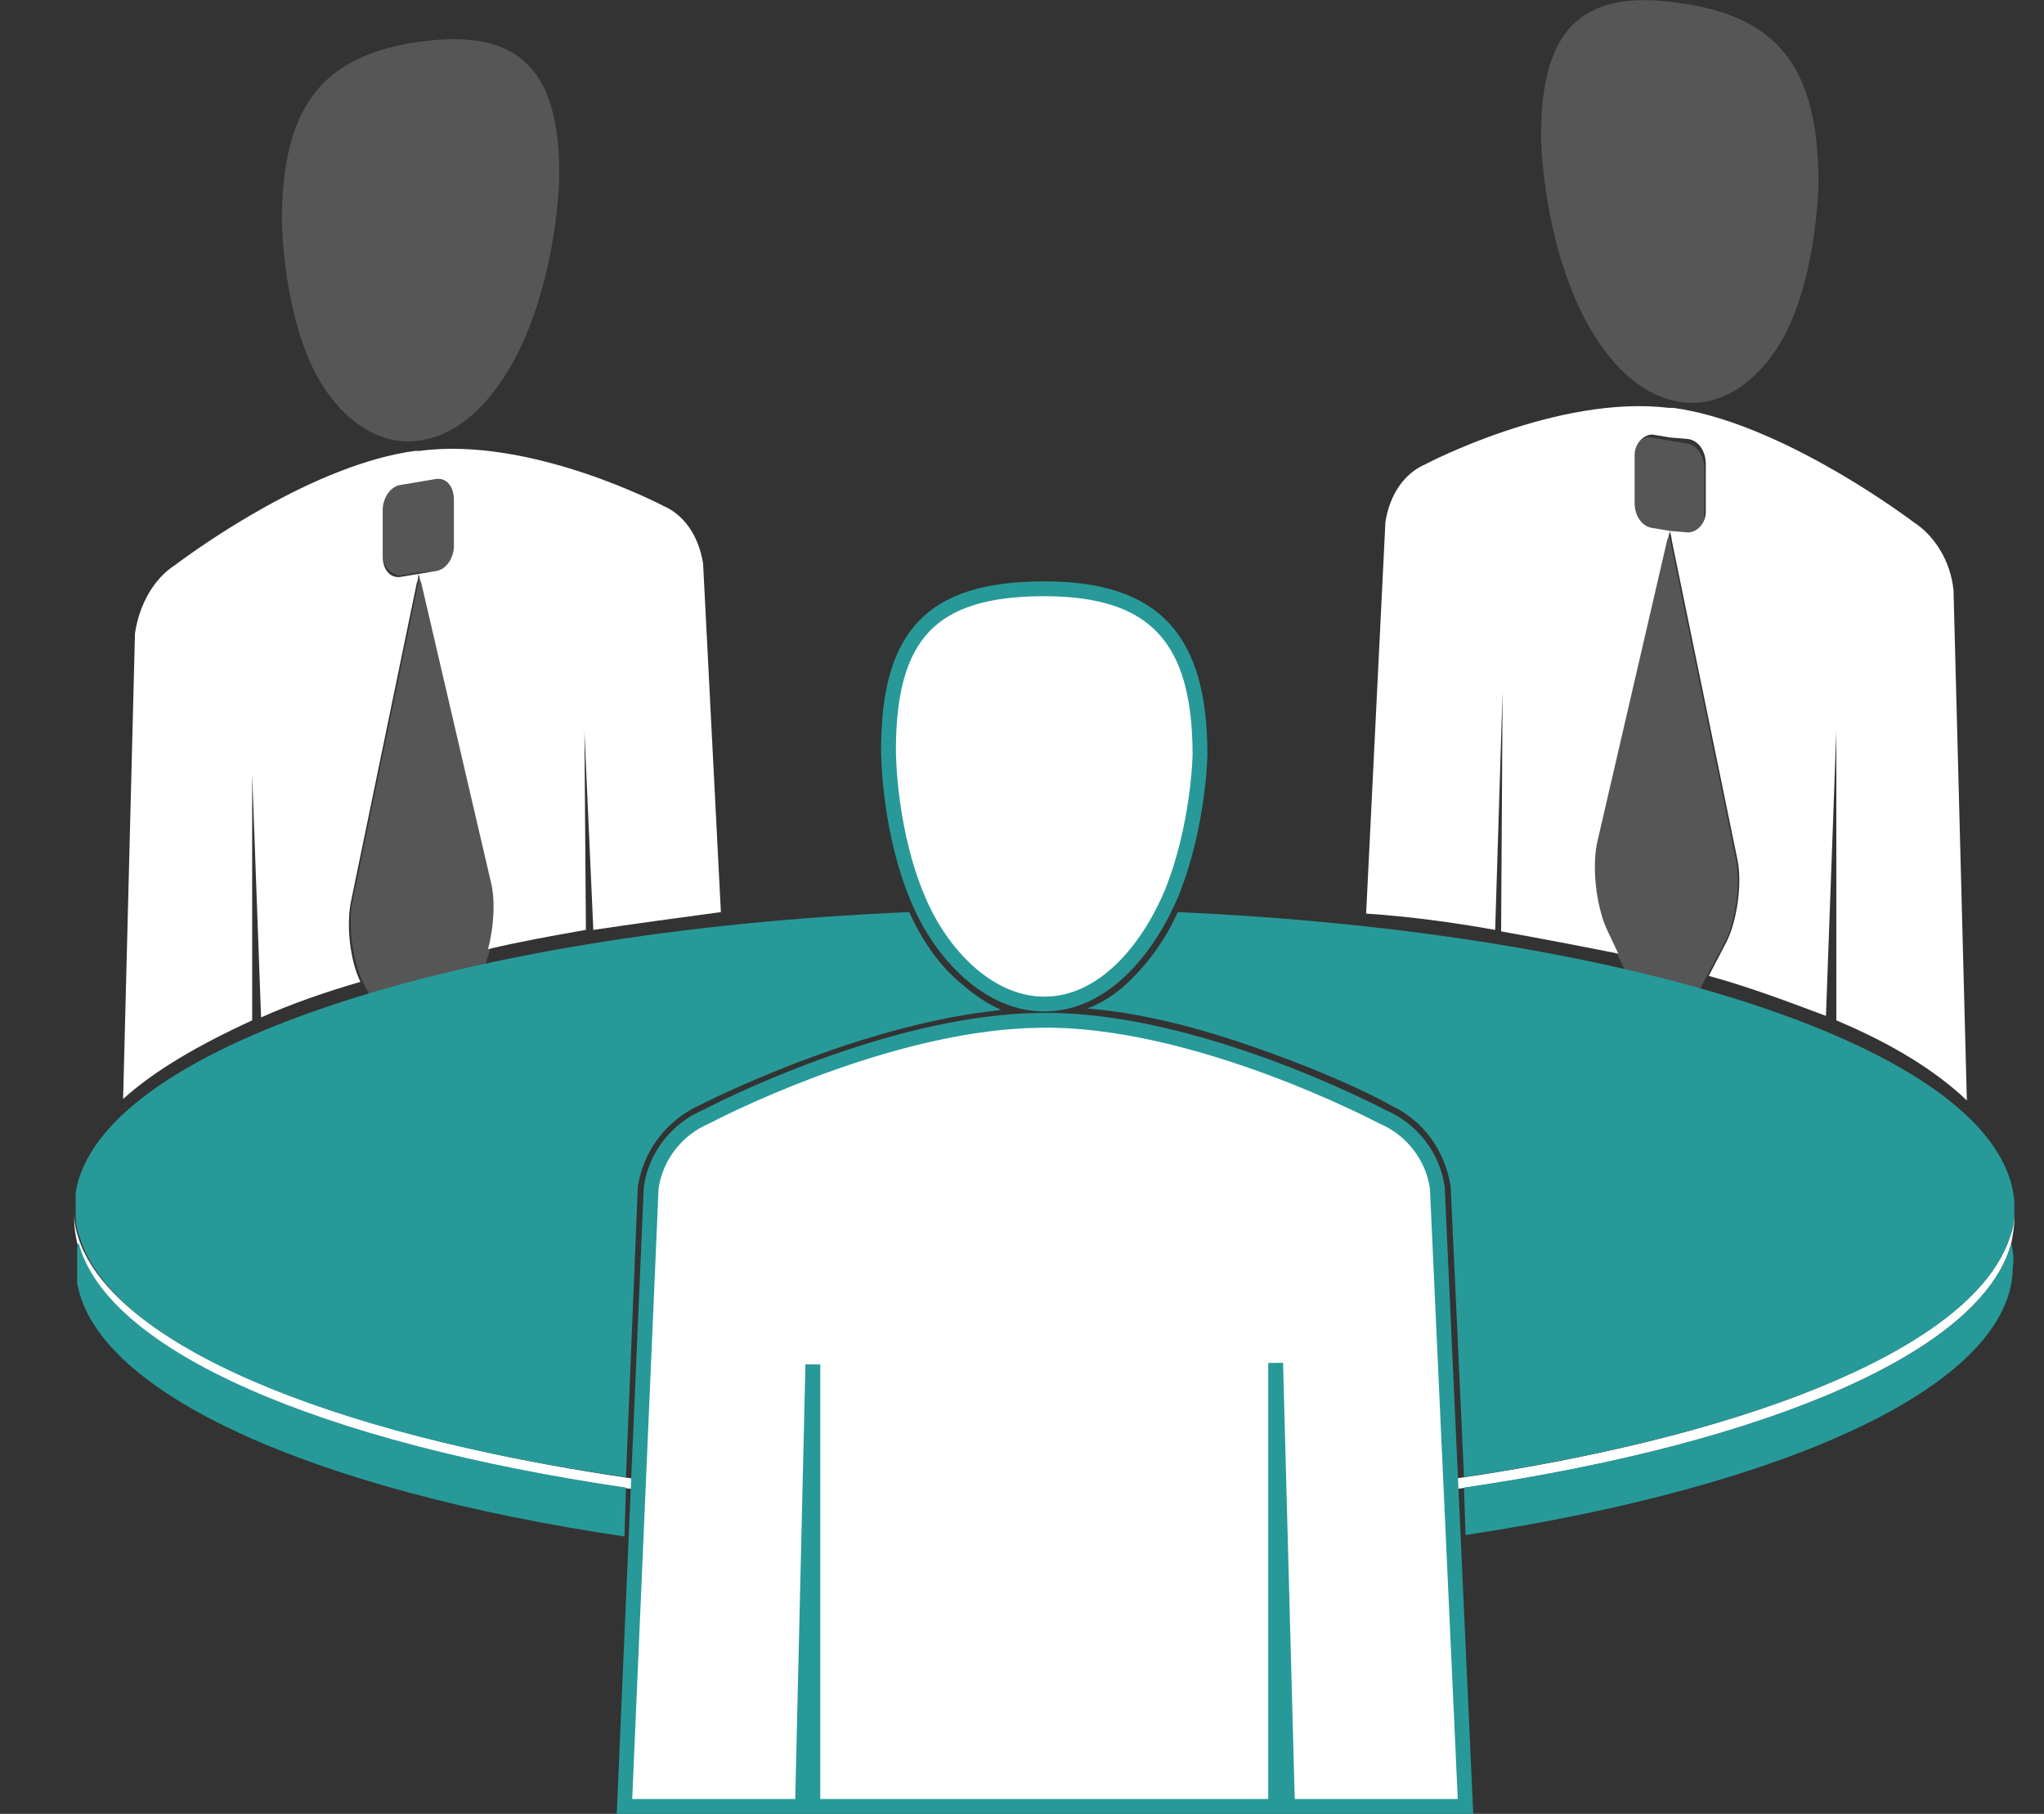
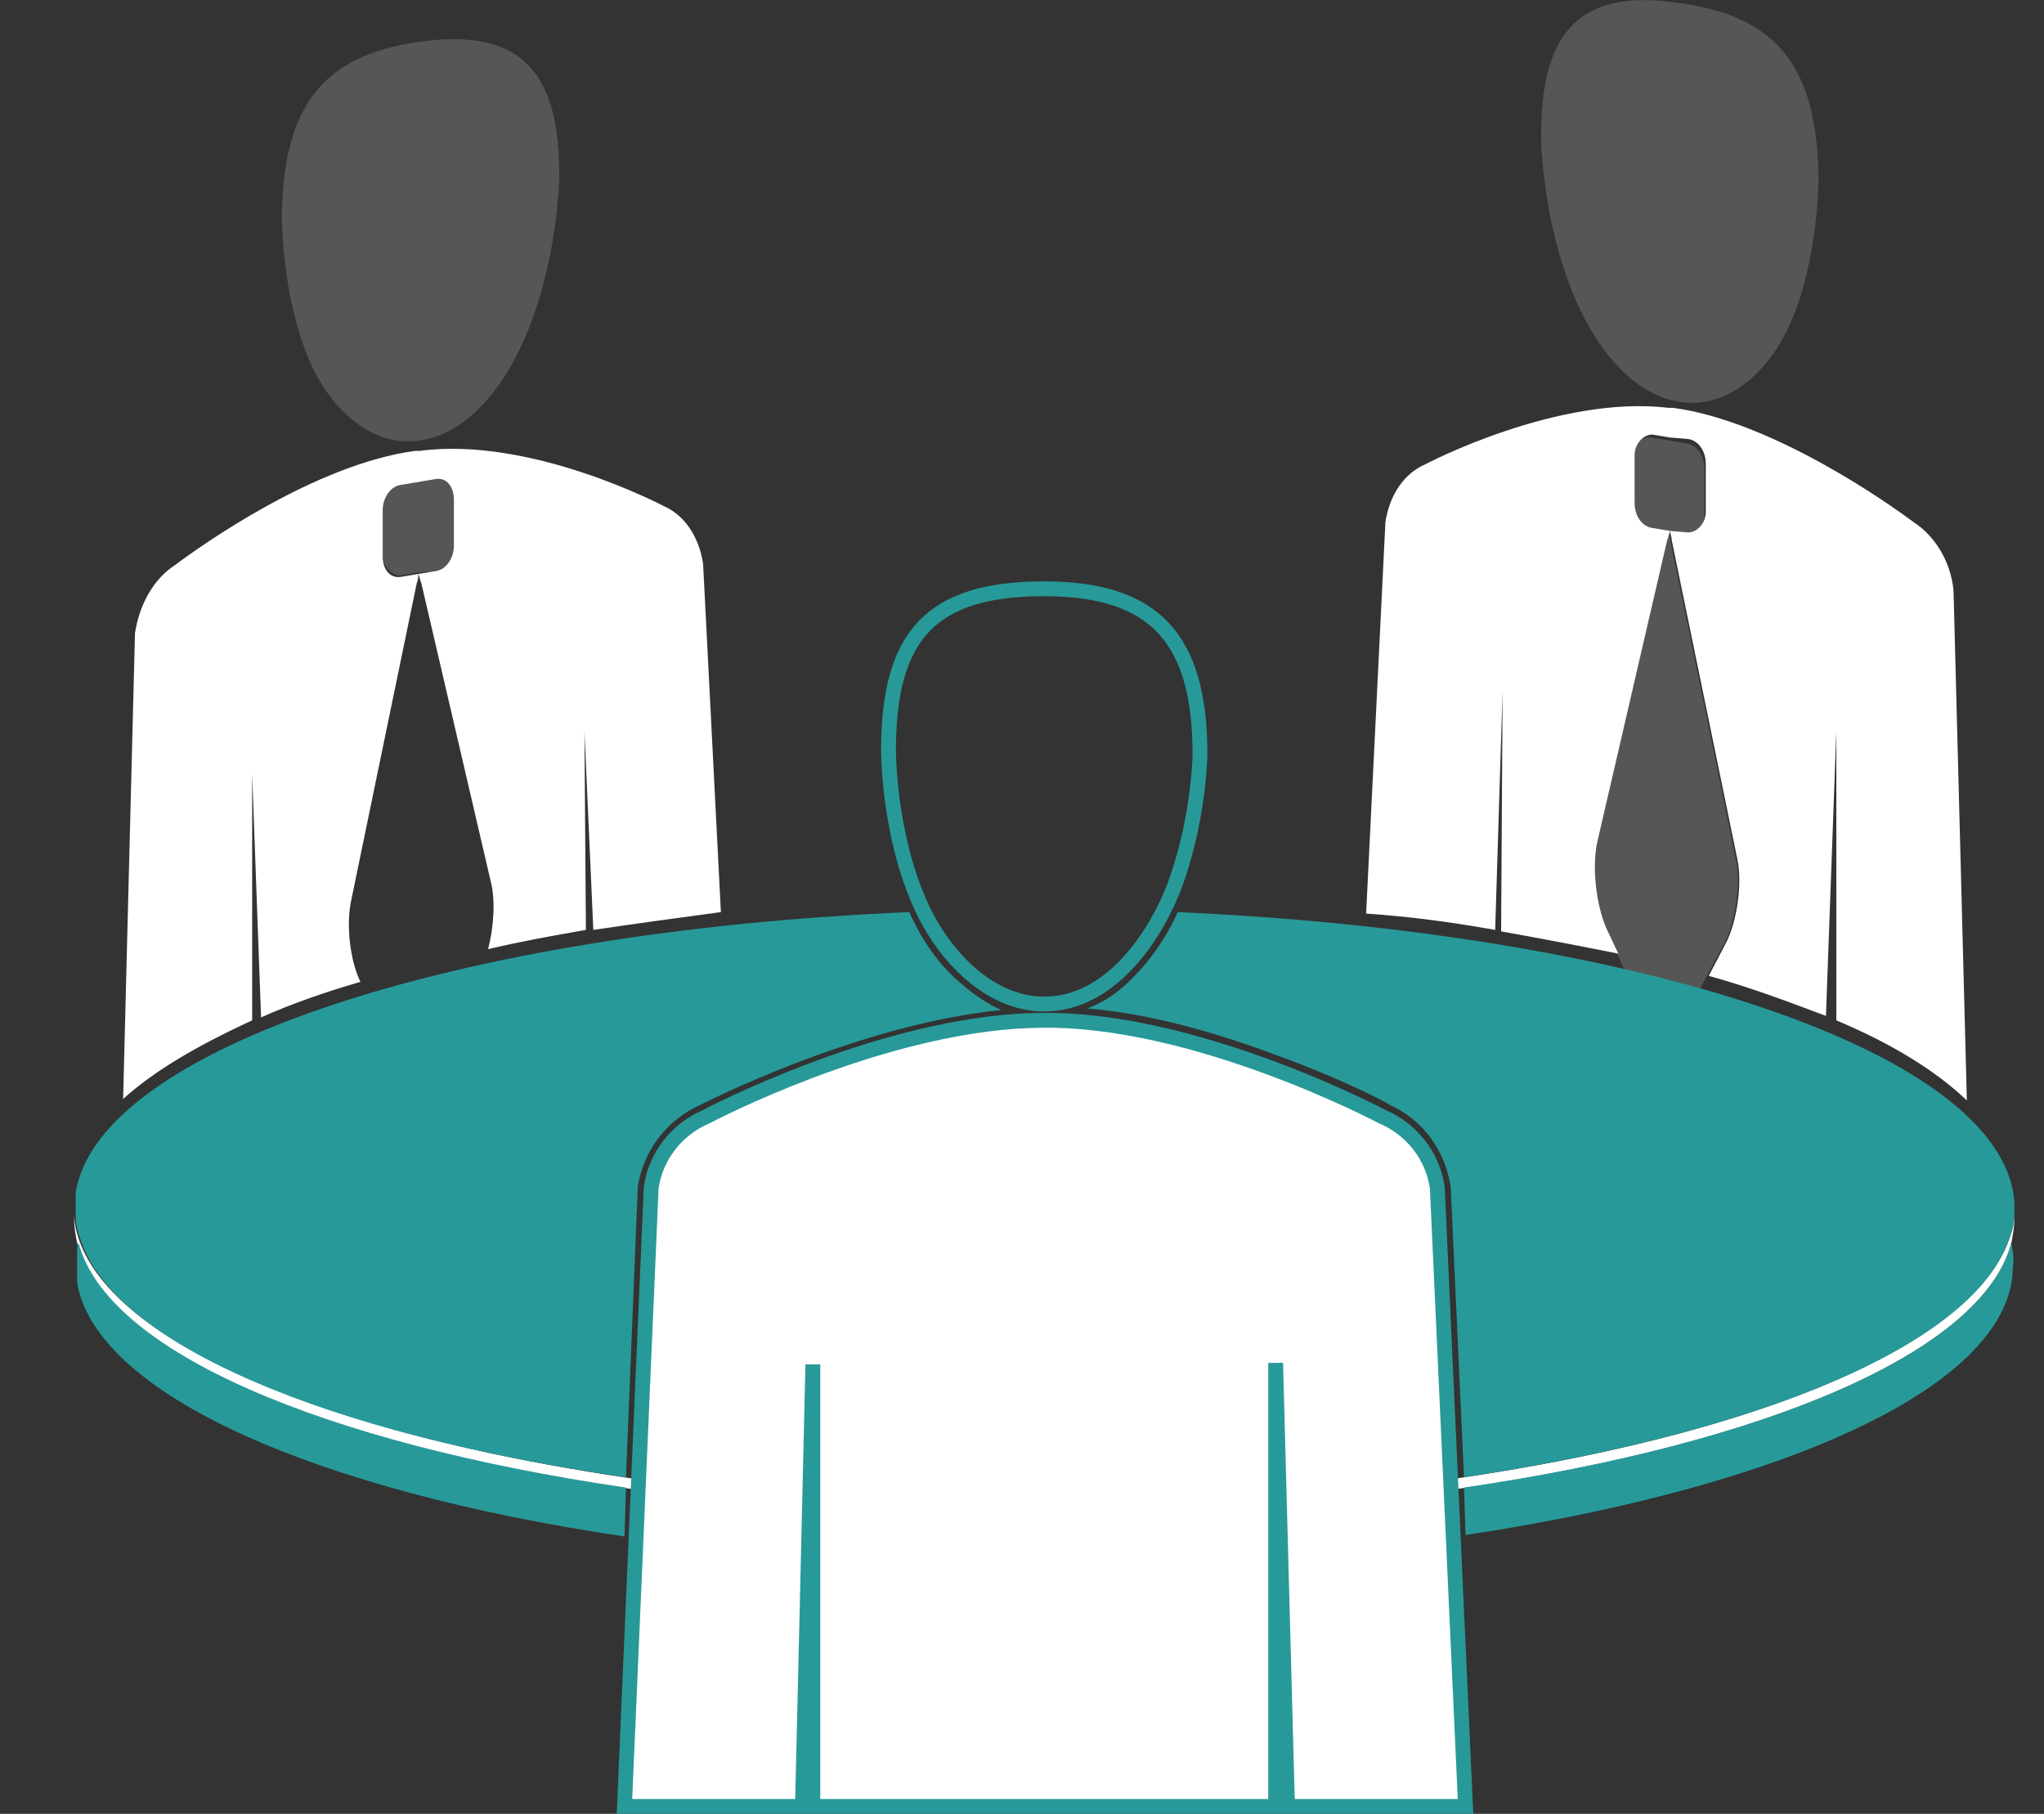
<svg xmlns="http://www.w3.org/2000/svg" version="1.1" id="Layer_1" x="0px" y="0px" viewBox="0 0 137.8 122.3" style="enable-background:new 0 0 137.8 122.3;" xml:space="preserve">
  <rect x="0" y="0" width="137.8" height="122.3" fill="#333333" stroke="none" />
  <style type="text/css">
	.st0{fill:#565656;}
	.st1{fill:#FFFFFF;}
	.st2{fill:#289999;}
	.st3{fill:none;stroke:#289999;stroke-miterlimit:10;}
</style>
  <g>
    <path class="st0" d="M29.5,32.3l-1.2,0.2L27,32.6c-0.7,0.1-1.2,0.8-1.2,1.7l0,3.1c0,0.8,0.6,1.4,1.2,1.4l1.2-0.2l1.2-0.1   c0.7-0.1,1.2-0.8,1.2-1.7l0-3.1C30.7,32.9,30.2,32.3,29.5,32.3" />
-     <path class="st0" d="M28.3,38.7c0,0.2-0.1,0.4-0.1,0.6l-4.4,21.3c-0.4,1.7,0,4.3,0.7,5.7l3.3,6.2c0.3,0.6,0.6,0.9,0.8,0.9   c0.2-0.1,0.5-0.4,0.8-1.1l3.2-7c0.7-1.6,1-4.2,0.6-5.9l-4.7-20.2C28.4,39,28.3,38.8,28.3,38.7" />
    <path class="st0" d="M28.4,2.8c-6.7,0.9-9.3,4.4-9.4,11.8c0,0.1,0,5.5,1.9,9.8c1.4,3.2,4.2,5.8,7.4,5.3c3.6-0.5,6.3-4.4,7.7-8.5   c1.6-4.5,1.7-9.1,1.7-9.1C37.8,4.8,35.1,1.9,28.4,2.8" />
    <path class="st0" d="M113.2,0.2c6.7,0.9,9.3,4.4,9.4,11.8c0,0.1,0,5.5-1.9,9.8c-1.4,3.2-4.2,5.8-7.4,5.3c-3.6-0.5-6.3-4.4-7.7-8.5   c-1.6-4.5-1.7-9.1-1.7-9.1C103.8,2.1,106.5-0.8,113.2,0.2" />
    <path class="st0" d="M111.3,29.5l1.2,0.2l1.2,0.2c0.7,0.1,1.2,0.8,1.2,1.7l0,3.2c0,0.8-0.6,1.4-1.2,1.4l-1.2-0.2l-1.2-0.2   c-0.7-0.1-1.2-0.8-1.2-1.7l0-3.2C110.1,30,110.6,29.4,111.3,29.5" />
    <path class="st0" d="M112.5,35.8c0,0.2,0.1,0.4,0.1,0.6l4.4,21.4c0.4,1.7,0,4.3-0.7,5.7l-3.3,6.2c-0.3,0.6-0.6,0.9-0.8,0.9   c-0.2-0.1-0.5-0.4-0.8-1.1l-3.2-7c-0.7-1.6-1-4.2-0.6-5.9l4.7-20.3C112.4,36.2,112.5,36,112.5,35.8" />
    <path class="st1" d="M70.4,101.6c-33.9,0-61.8-8-65.1-18.1C5.1,82.9,5,82.4,5,81.8c0,0.1,0,0.2,0,0.4c0,0.6,0.1,1.1,0.2,1.6   c2.7,10.4,30.9,18.5,65.2,18.5c34.3,0,62.5-8.1,65.2-18.5c0.1-0.5,0.2-1.1,0.2-1.6c0-0.1,0-0.2,0-0.4c0,0.6-0.1,1.1-0.3,1.6   C132.2,93.6,104.3,101.6,70.4,101.6" />
    <path class="st1" d="M100.8,62.7l0.5-16.1l-0.1,16.2c2.8,0.5,5.4,1,7.9,1.5l-0.8-1.7c-0.7-1.6-1-4.2-0.6-5.9l4.7-20.3   c0.1-0.2,0.1-0.4,0.2-0.6l-1.2-0.2c-0.7-0.1-1.2-0.8-1.2-1.7l0-3.2c0-0.8,0.6-1.4,1.2-1.4l1.2,0.2l1.2,0.1c0.7,0.1,1.2,0.8,1.2,1.7   l0,3.2c0,0.8-0.6,1.4-1.2,1.4l-1.2-0.1c0,0.2,0.1,0.4,0.1,0.6l4.4,21.4c0.4,1.7,0,4.3-0.7,5.7l-1.2,2.3c2.9,0.8,5.5,1.8,7.9,2.7   l0.7-19.2l0,19.5c3.8,1.6,6.7,3.4,8.8,5.4l-0.9-34.4c-0.2-2-1.3-3.7-2.7-4.6c-1.6-1.2-9.5-6.8-16.2-7.7c-0.1,0-0.2,0-0.3,0   c-7.5-0.9-16.4,3.8-16.4,3.8l0,0c-1.4,0.6-2.4,2-2.7,3.9l-1.3,26.4C95.1,61.8,98,62.2,100.8,62.7" />
    <path class="st1" d="M17,68.8l0-16.6l0.6,16.4c2-0.9,4.3-1.7,6.7-2.4c-0.7-1.4-1-3.9-0.6-5.6l4.4-21.3c0.1-0.2,0.1-0.5,0.1-0.6   l-1.2,0.2c-0.7,0.1-1.2-0.5-1.2-1.4l0-3.1c0-0.8,0.5-1.6,1.2-1.7l1.2-0.2l1.2-0.2c0.7-0.1,1.2,0.5,1.2,1.4l0,3.1   c0,0.8-0.5,1.6-1.2,1.7l-1.2,0.2c0.1,0.2,0.1,0.4,0.2,0.6l4.7,20.2c0.3,1.2,0.2,3-0.2,4.5c2.1-0.5,4.3-0.9,6.6-1.3l-0.1-13.4   L40,62.7c2.7-0.4,5.6-0.8,8.6-1.2L47.4,38c-0.3-1.9-1.3-3.3-2.7-3.9l0,0c0,0-8.9-4.7-16.4-3.7c-0.1,0-0.2,0-0.3,0   c-6.8,0.9-14.6,6.5-16.2,7.7c-1.4,0.9-2.4,2.6-2.7,4.6L8.3,74.1C10.4,72.2,13.3,70.5,17,68.8" />
    <path class="st2" d="M42.2,100.3c-20.5-3-35-9.2-36.9-16.5c-0.1,0.2-0.1,0.4-0.1,0.6v2.1c1.3,7.5,16,14,36.9,17.1L42.2,100.3z" />
    <path class="st2" d="M135.6,83.8c-1.9,7.3-16.4,13.5-36.9,16.5l0.1,3.2c21.9-3.3,36.9-10.2,36.9-18.1   C135.8,84.9,135.7,84.3,135.6,83.8" />
    <path class="st1" d="M54.1,121.8L54.8,92v29.8H86V91.9l0.8,29.9h12l-1.9-41.7c-0.3-2.2-1.8-4-3.7-4.8h0c0,0-12.6-6.7-23.1-6.5   c-9.4,0.1-20.2,5.3-22.5,6.5c-1.9,0.8-3.4,2.6-3.7,4.8l-1.8,41.7H54.1z" />
    <path class="st3" d="M54.1,121.8L54.8,92v29.8H86V91.9l0.8,29.9h12l-1.9-41.7c-0.3-2.2-1.8-4-3.7-4.8h0c0,0-12.6-6.7-23.1-6.5   c-9.4,0.1-20.2,5.3-22.5,6.5c-1.9,0.8-3.4,2.6-3.7,4.8l-1.8,41.7H54.1z" />
    <path class="st2" d="M135.8,81c-0.8-10-25-18.1-56.4-19.5c-0.8,1.8-1.9,3.3-3.1,4.5c-0.9,0.9-1.9,1.6-3,2c3.8,0.3,8.1,1.4,12.9,3.2   c4.4,1.6,7.4,3.2,7.5,3.3l0,0c2.2,1,3.7,3,4.1,5.5l0,0l0.9,19.6c20.1-3,34.5-9,36.8-16.2c0.2-0.5,0.3-1.1,0.3-1.6   c0-0.1,0-0.2,0-0.4C135.8,81.3,135.8,81.1,135.8,81" />
    <path class="st2" d="M64.9,66.4c-1.5-1.2-2.7-2.9-3.6-4.9C30.6,62.8,6.7,70.7,5.1,80.4v0.7v0.1c0,0,0,0,0,0c0-0.1,0-0.2,0-0.4   c0,0.1,0,0.1,0,0.2c0,0.2,0,0.3,0,0.5c0,0.1,0,0.2,0,0.4c0,0.6,0.1,1.1,0.3,1.6C7.6,90.6,22,96.7,42.2,99.6L43,80l0,0   c0.4-2.5,2-4.5,4.2-5.5c2-1,11.4-5.5,20.3-6.4C66.6,67.7,65.7,67.1,64.9,66.4" />
-     <path class="st1" d="M70.4,67.7c-3.6,0-6.7-3.1-8.3-6.6c-2.2-4.8-2.2-10.4-2.2-10.5c0-7.8,2.9-10.9,10.5-10.9   c7.5,0,10.5,3.4,10.5,11.2c0,0.1-0.1,4.8-1.9,9.3C77.4,64,74.4,67.7,70.4,67.7" />
    <path class="st3" d="M70.4,67.7c-3.6,0-6.7-3.1-8.3-6.6c-2.2-4.8-2.2-10.4-2.2-10.5c0-7.8,2.9-10.9,10.5-10.9   c7.5,0,10.5,3.4,10.5,11.2c0,0.1-0.1,4.8-1.9,9.3C77.4,64,74.4,67.7,70.4,67.7z" />
  </g>
</svg>